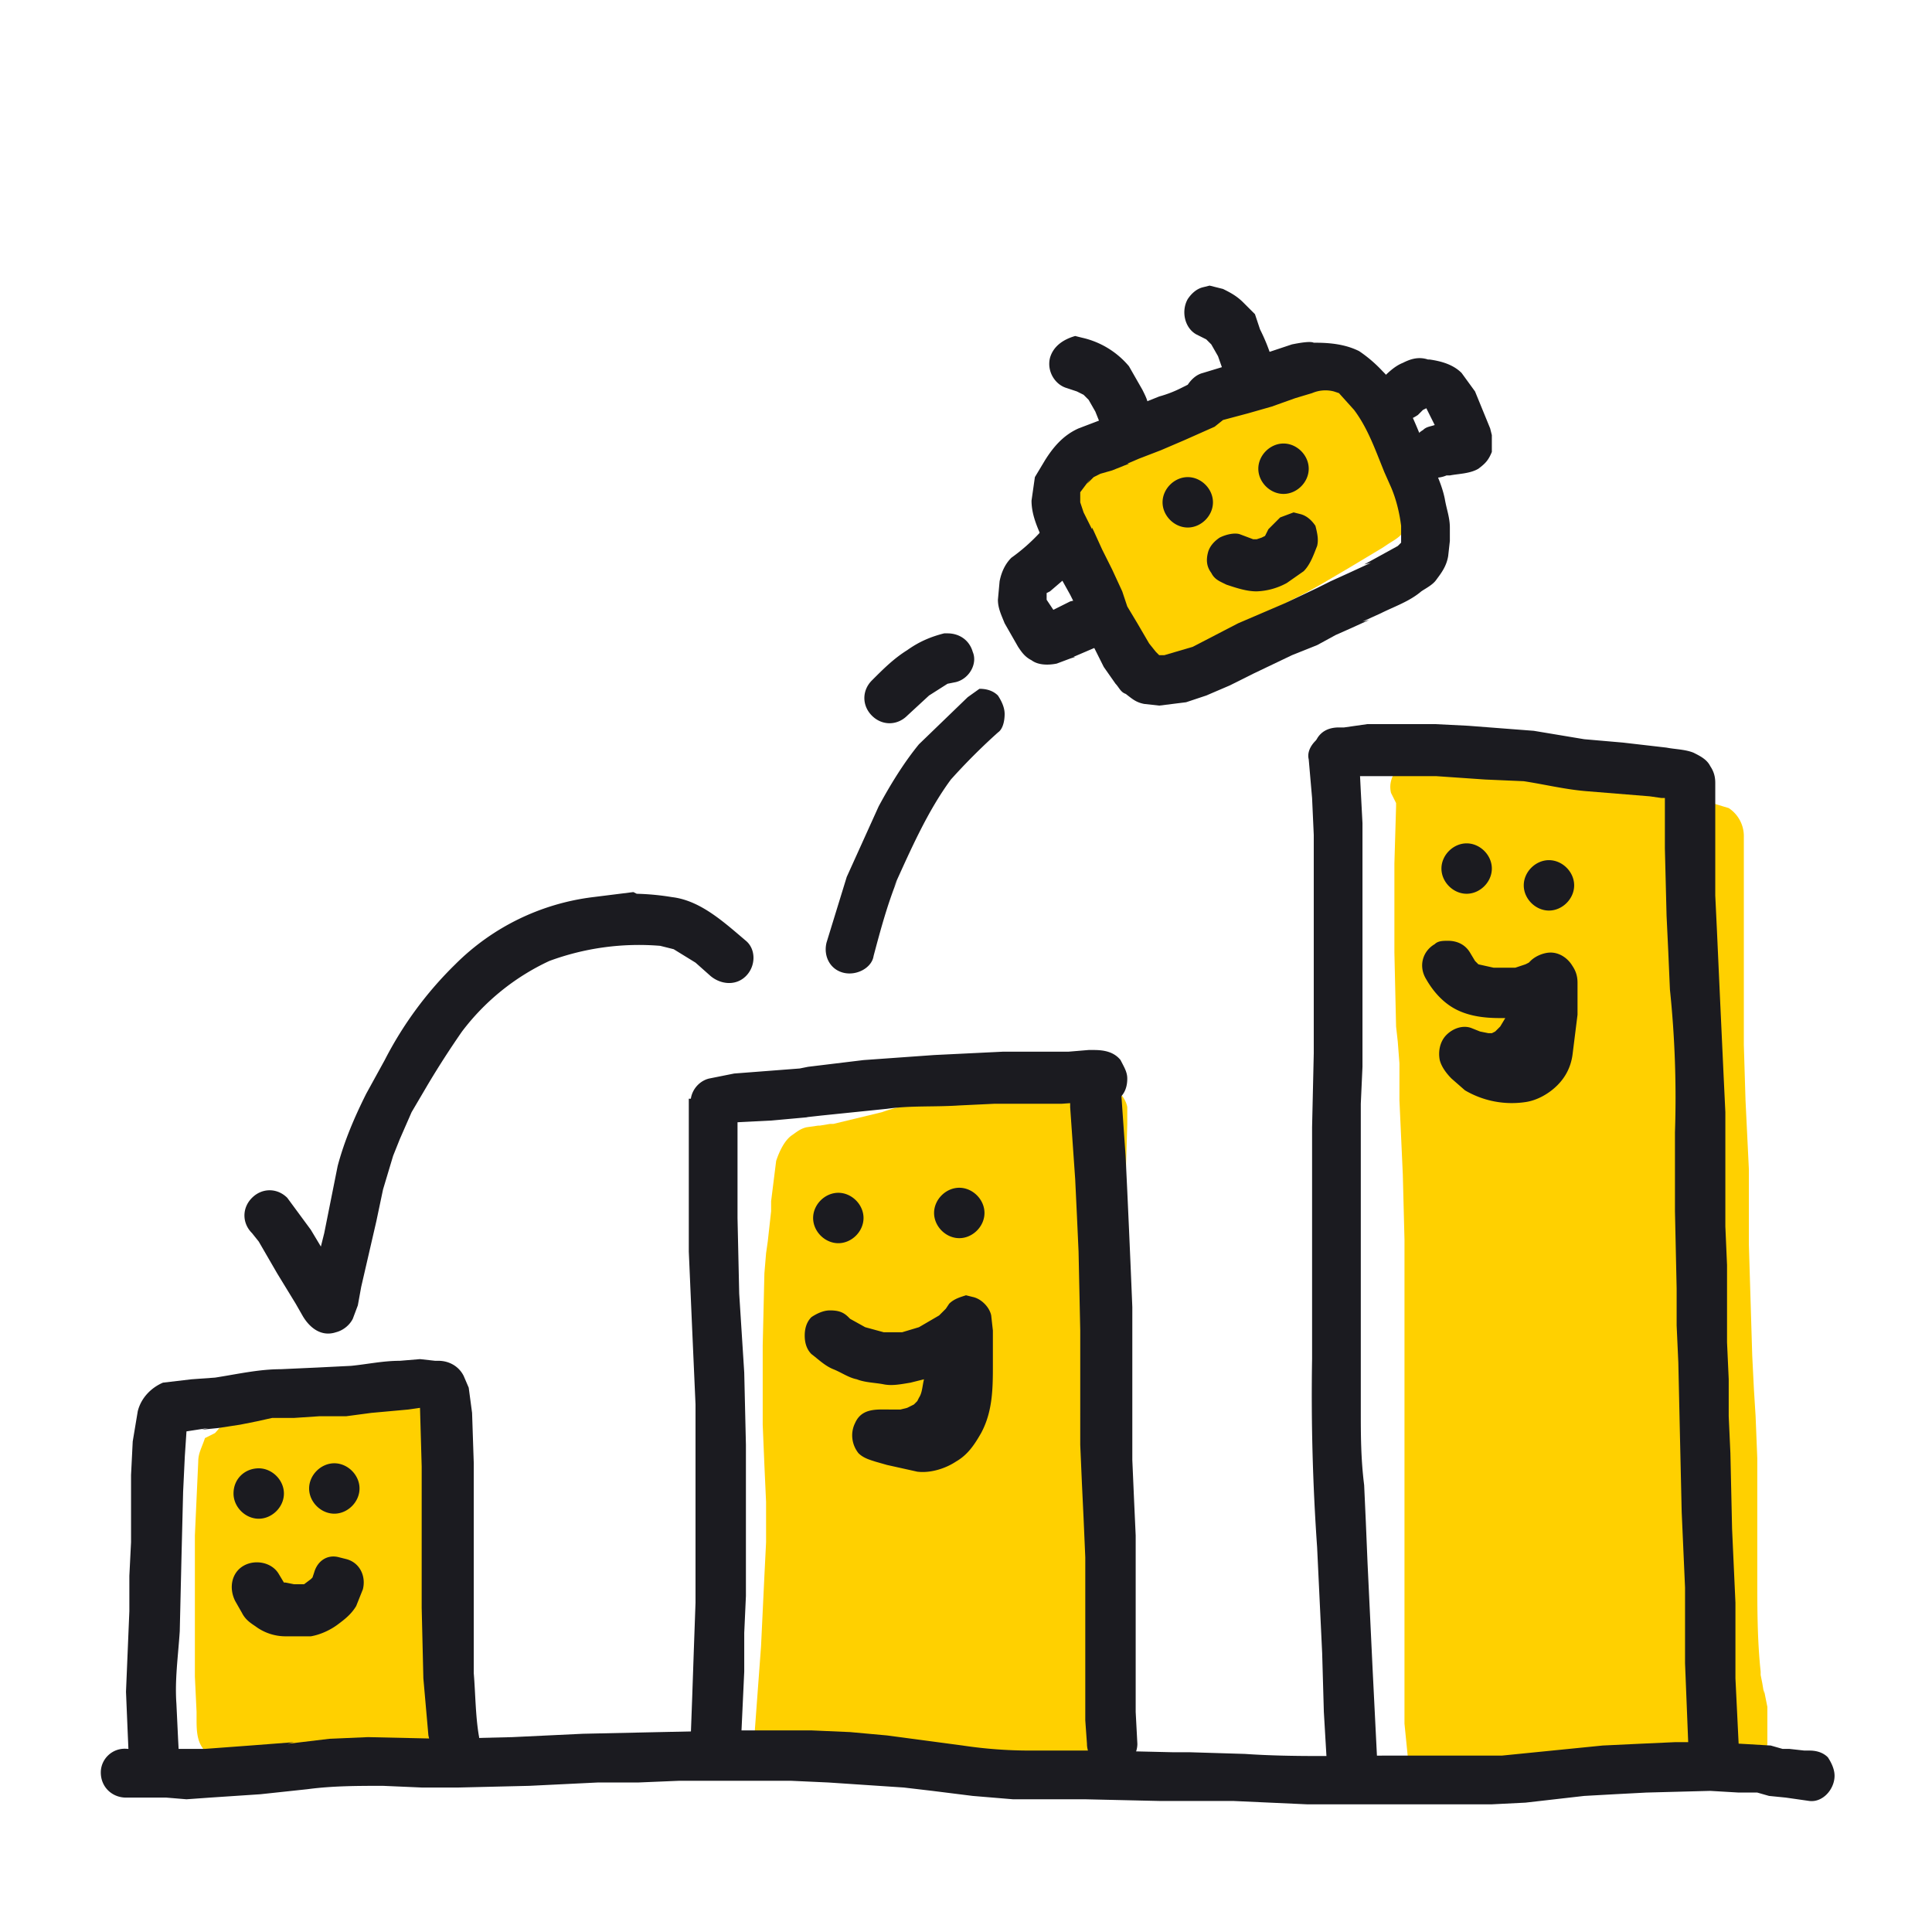
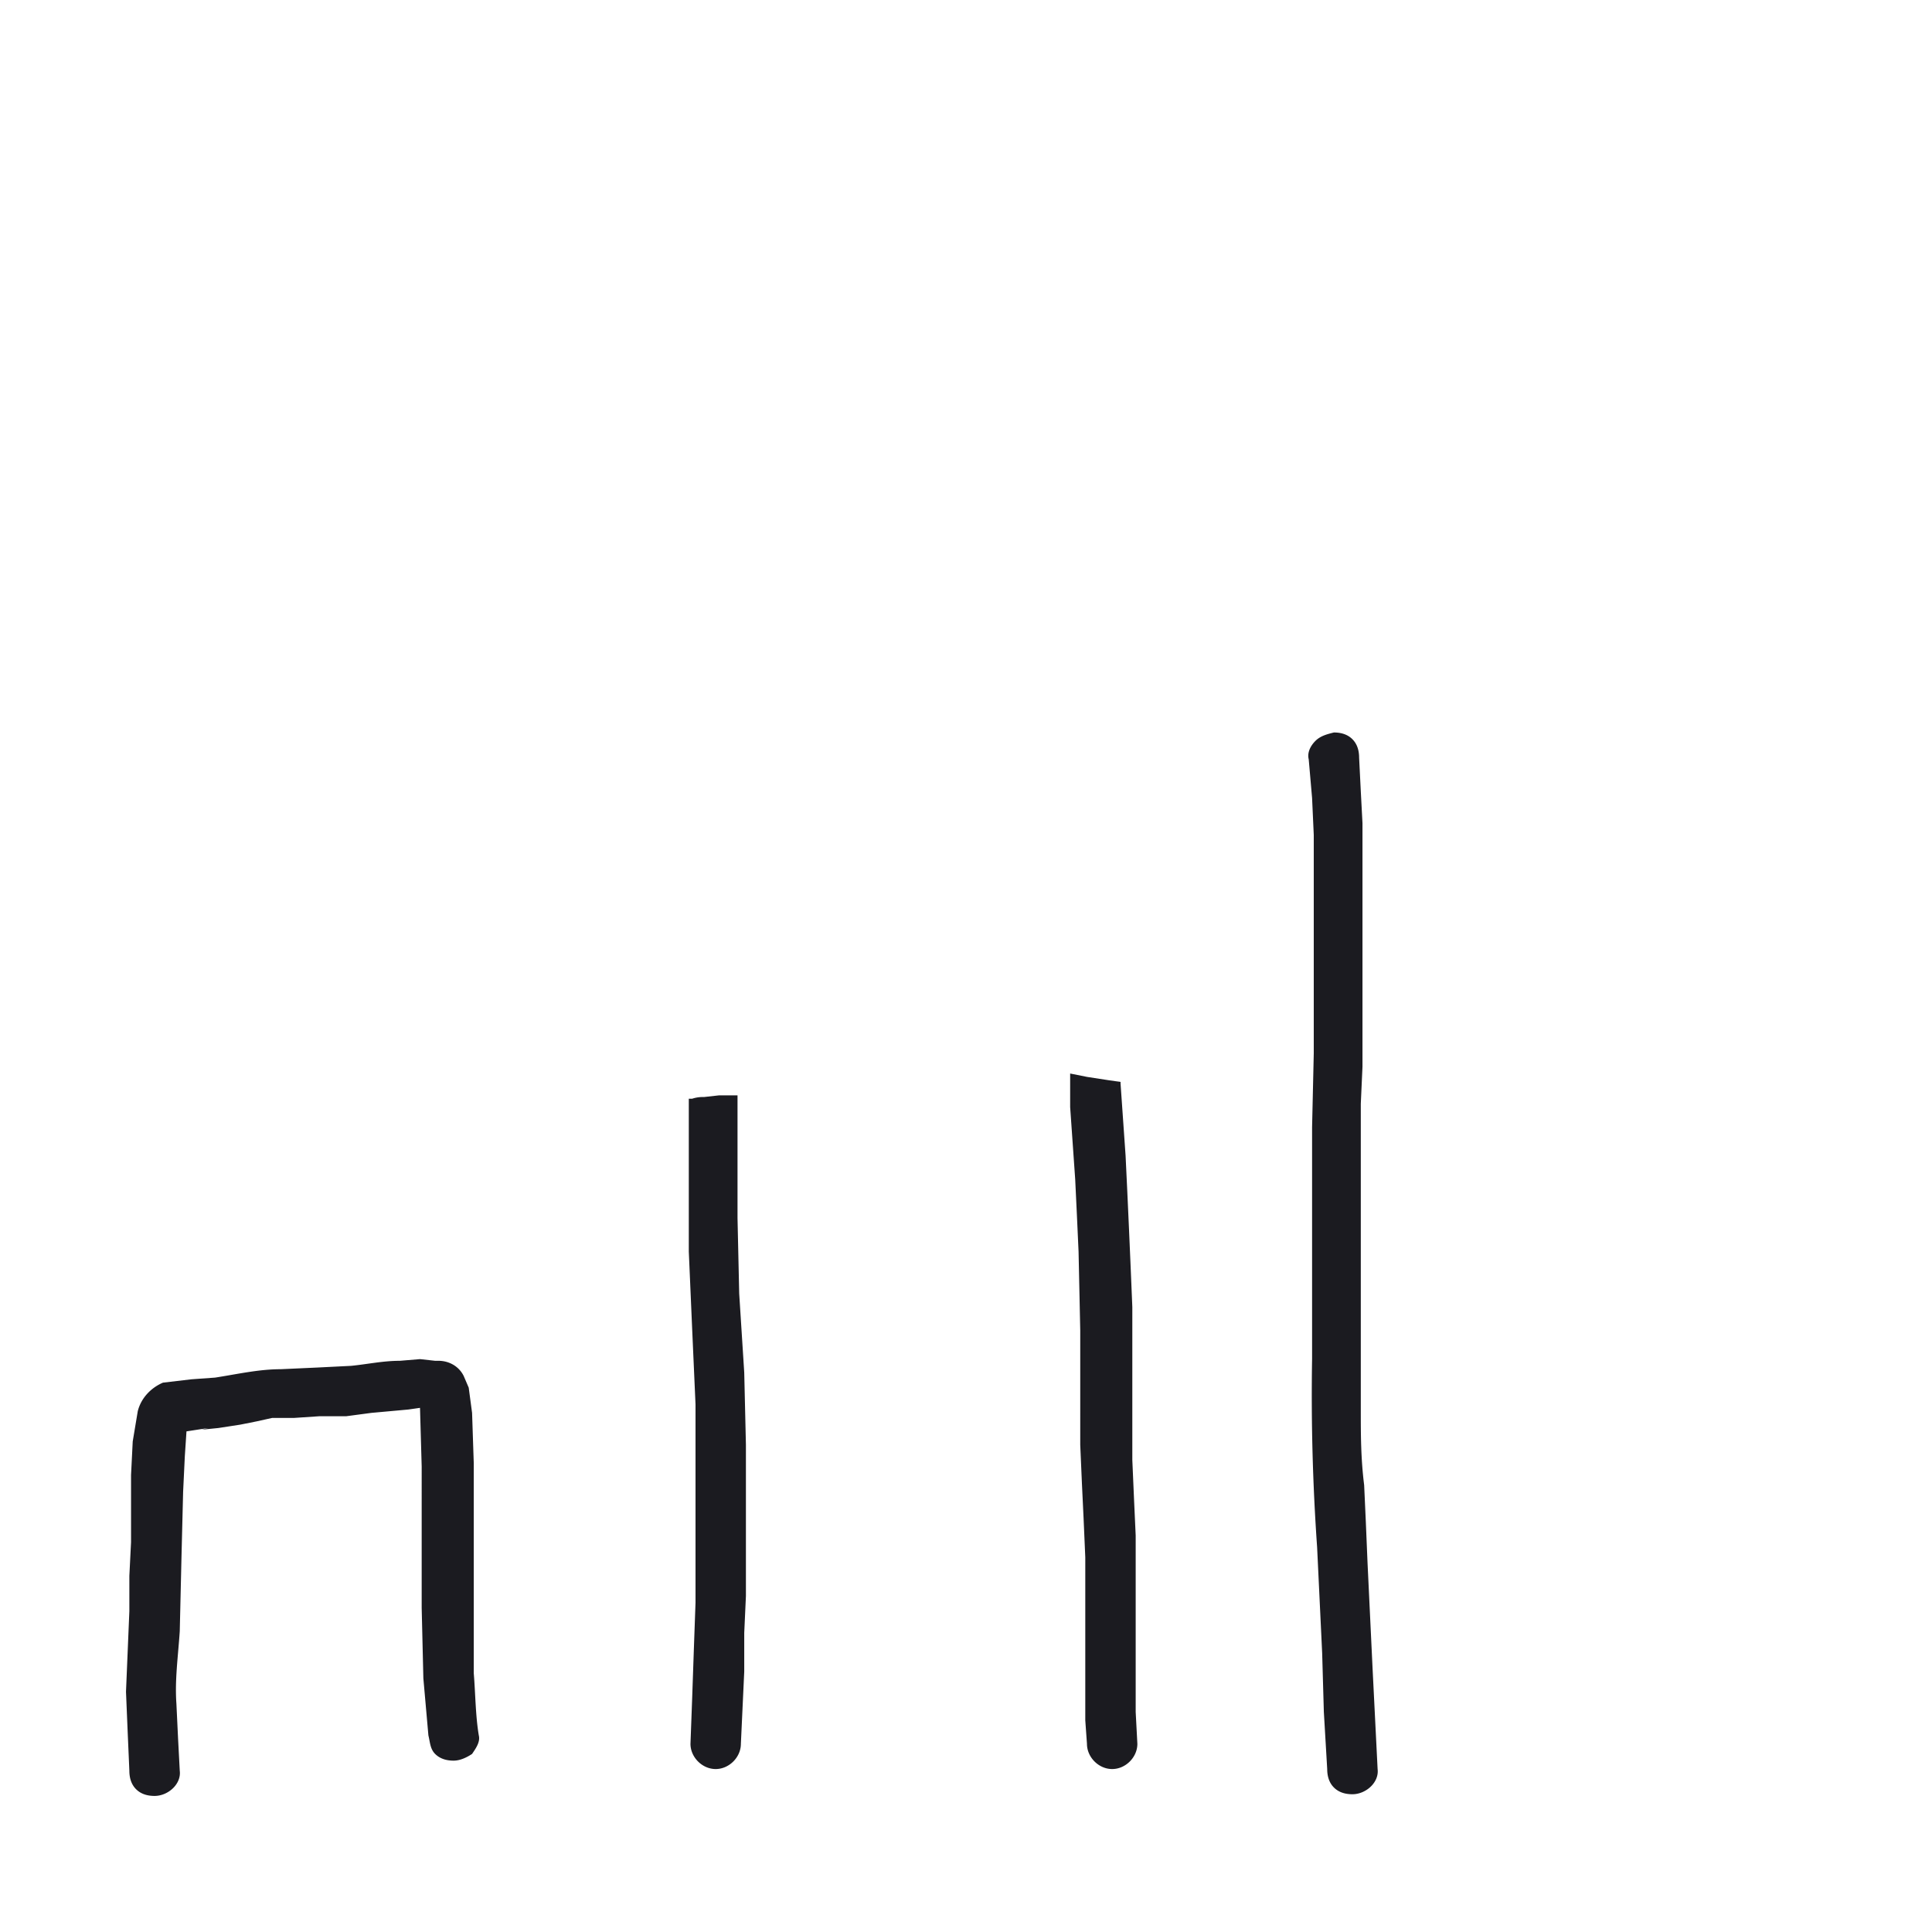
<svg xmlns="http://www.w3.org/2000/svg" width="115" height="115" viewBox="0 0 115 115" fill="none">
-   <path d="M22.4 83.3h-.6l-2.2.2h-.2l-2.1.3-.8.1-1.4.2-.8.2-.8.2-.7.8-.6.3c-.2.6-.4.9-.4 1.4l-.2 4.4v8.4l.1 2.1v.4c0 .6 0 1.3.4 1.8.4.6 1.1 1 2 1h1l2.3-.2h.5l3.5-.3h.4l2.2-.2c.5-.1 1.2-.1 1.9-.4l.2-.1c.2-.1.5-.1.6-.3l.6-.6.2-.5.1-.7v-.2l.1-1.8v-.7-1.8l-.1-1-.1-1.2-.1-2.2-.1-2.1v-4.2l-.2-1.3-.3-.6c-.2-.4-.5-.6-.8-.8-.6-.4-1.4-.5-2-.6-.7.1-1.1 0-1.6 0zM64.7 64.5h-.4l-2.3.2-1.1.2-.8.1-1.9.2-2.5.3h.2c-1.3.2-2.3.3-3.4.7l-2.9.7h-.2l-.6.1h-.1l-.7.1c-.4.1-.6.3-.9.5-.4.3-.7.9-.9 1.5l-.3 2.4v.6l-.1.9-.1.9-.1.7-.1 1.2-.1 4.3v4.7l.1 2.4.1 2.2V91.8l-.1 2-.1 2.1-.1 2.1-.2 2.7-.2 2.7c0 .4.2.8.4 1.1.3.3.7.5 1.1.5.5 0 .9-.2 1.2-.6h1a8 8 0 011.6.1l1.8.1h1.7l3.6-.1h.2l1.9-.1 1.2.1 1.1.1h.8l.8.2c.5.1.9.3 1.4.3.4 0 .7-.1 1-.3 1.1-.6 1-2 1-3.1V88.5v-2.3-1.1-1-1.6l.1-3v-.8l.2-3.6V70.3l.1-3.4v-1c-.1-.6-.7-1.2-1.3-1.4h-1.1zM84.7 45.2l-.8.1c-.8.3-1.3 1.1-1.1 1.9l.3.6v.2l-.1 3.4v5.3l.1 4.4.1.9.1 1.3v2.2l.1 2.2.1 2.2.1 3.9V102.6l.2 2 .1.4c.2.4.2.6.5.8l.8.5.5.1.8-.1h1.6l1.3-.2.6-.1 1.4-.1h.7l2.4-.2a15 15 0 012.2-.2l1.2-.1h.9l2.2-.1h2l.9-.1c.7-.1 1.2-.8 1.3-1.4v-2.2l-.2-1v.2l-.1-.6-.1-.5v-.2c-.2-1.9-.2-3.8-.2-5.7v-2.5-1.1V89v-2.2l-.1-2.5-.1-1.6-.1-2-.2-6.6v-1.5-3l-.2-4.1-.1-3.3v-1.5-3.4-1.2-.8-.9-1.2-3.4a2 2 0 00-.9-1.7l-1-.3h-.2l-.8-.2-.4-.1-2.4-.4-1.6-.3-1.8-.3-3.1-.3-.9-.1-1.2-.1-2.6-.2-1.8-.1h-.9l.5-.5zM79.5 22.7h-.2l-1.2.2-1.5.3-.5.1-3.1.7c-1.2.4-2.4 1-3.3 1.5l-1.2.7-1.4.8-.9.5-.5.2-.7-.2-.4.1c-.8.2-1.2 1-1.1 1.9l.7 2.7.7 1.8.3.7.4.9.4 1.1.8 1.7c.5.9 1 1.7 2 2l.5.1c.7 0 1.3-.4 1.7-.8l.5-.5 1.6-1.1 1.1-.7.7-.5.4-.2 1.4-.9 1-.5.9-.5 1.7-1 1.5-.9.5-.3.3-.2c.3-.2.7-.4.9-.7.5-.5.7-1.2.6-2.1l-.4-1.2c-.5-1.5-1.1-2.6-1.7-3.4l-.2-.2c-.6-.8-1.2-1.7-2.2-1.9.3-.2.1-.2-.1-.2z" fill="#FFD000" />
-   <path d="M46.1 103H44l-4.7.1-4.6.1-4.2.2-4.1.1-4.5-.1-2.3.1-2.5.3.4-.1-2.6.2-2.7.2H7.6c-.9-.1-1.6.6-1.6 1.4 0 .9.7 1.5 1.5 1.5h2.4l1.2.1 1.4-.1 3-.2 2.8-.3c1.5-.2 3-.2 4.5-.2l2.3.1h2.2l4.2-.1 4.1-.2H38l2.4-.1h6.7l2.2.1 4.5.3 1.7.2 2.4.3 2.4.2h4.3l4.4.1h4.4l4.4.2h11l2-.1 3.5-.4 1.8-.1 1.9-.1 3.8-.1 1.7.1h1.1l.7.2 1 .1 1.4.2c.8.1 1.5-.7 1.5-1.5 0-.4-.2-.8-.4-1.1-.3-.3-.7-.4-1.1-.4h-.3l-.9-.1h-.4l-.7-.2-1.7-.1-1.9-.1h-2.1l-2.2.1-2.1.1-4 .4-2 .2h-6.5c-2.9 0-5.9.1-8.8-.1l-3.3-.1h-1l-4.3-.1h-4.2a27 27 0 01-4-.3l-4.5-.6-2.2-.2-2.3-.1h-2.2z" fill="#1B1B20" />
  <path d="M25 80.9l-1.2.1c-1 0-1.9.2-2.9.3l-2 .1-2.2.1c-1.3 0-2.6.3-3.9.5l-1.4.1-1.7.2c-.7.3-1.3.9-1.5 1.7l-.3 1.8-.1 2v4l-.1 2v2.1l-.1 2.4-.1 2.4.1 2.4.1 2.3c0 .4.1.8.4 1.1.3.3.7.4 1.1.4.8 0 1.6-.7 1.5-1.5l-.1-1.9-.1-2.1c-.1-1.4.1-2.8.2-4.3l.1-4.3.1-4 .1-2.1.1-1.5 1.3-.2-.4.1 1-.1 1.3-.2 1-.2.9-.2h1.3l1.5-.1h1.6l1.5-.2 2.2-.2.7-.1.1 3.5V95.7l.1 4.2.3 3.4c.1.4.1.8.4 1.1.3.3.7.4 1.1.4.4 0 .8-.2 1.1-.4.2-.3.5-.7.4-1.1-.2-1.2-.2-2.5-.3-3.7v-4.1-8.4l-.1-3-.2-1.5-.3-.7c-.3-.6-.9-.9-1.5-.9h-.2l-.9-.1zM63.7 65.9l.3 4.3.1 2.1.1 2.2.1 4.7V86l.1 2.3.1 2.1.1 2.3v9.7l.1 1.4c0 .8.7 1.5 1.5 1.5s1.5-.7 1.5-1.5l-.1-1.9v-2.1-4.1-4.3l-.1-2.2-.1-2.3v-4.5-4.6l-.1-2.4-.1-2.3-.1-2.2-.1-2.1-.3-4.3v-.1l-.7-.1-1.3-.2-1-.2v2zM42.8 65.2l-.9.1a2 2 0 00-.7.1H41V74.5l.2 4.6.2 4.5v11.8l-.1 2.8-.1 2.9-.1 2.7c0 .8.7 1.5 1.5 1.5s1.5-.7 1.5-1.5l.2-4.3v-2.3l.1-2.2v-9l-.1-4.3L44 77l-.1-4.5v-4.8-2.5h-1.1zM78.3 44.1c-.3.3-.5.7-.4 1.1l.2 2.3.1 2.2v13l-.1 4.4v13.8a129.2 129.2 0 00.3 11.2l.1 2.1.1 2.1.1 2.1.1 3.5.2 3.4c0 .4.1.8.4 1.1.3.3.7.4 1.1.4.8 0 1.6-.7 1.5-1.5l-.1-2-.1-2-.1-2-.1-2.1-.1-2.1-.1-2.1-.1-2.4-.1-2.2c-.2-1.6-.2-3-.2-4.5v-4.6-9.2-4.4l.1-2.2v-2.2-8.5V49l-.1-1.9-.1-2c0-.4-.1-.8-.4-1.1-.3-.3-.7-.4-1.1-.4-.4.1-.8.2-1.1.5z" fill="#1B1B20" />
-   <path d="M80 43.3h-.3c-.4 0-.8.1-1.1.4-.3.3-.4.7-.4 1.1 0 .4.2.8.4 1.1.3.3.7.5 1.1.4l1-.1H85.5l2.9.2 2.3.1c1.3.2 2.5.5 3.8.6l3.7.3.7.1h.2v3l.1 4 .1 2.1.1 2.3a61.9 61.9 0 01.3 8.5v4.7l.1 4.6v2.2l.1 2.2.1 4.5.1 4.4.2 4.5V99l.2 5c0 .8.7 1.5 1.5 1.5s1.5-.7 1.5-1.5l-.2-4.1v-4.5l-.1-2.2-.1-2.2-.1-4.5-.1-2.2v-2.2l-.1-2.2v-2.2-2.4l-.1-2.3v-4.6-2.2l-.1-2.1-.2-4.3-.1-2.2-.1-2.2-.1-2.1v-2-4-.7c0-.4-.1-.7-.3-1-.2-.4-.6-.6-1-.8-.5-.2-1.1-.2-1.6-.3l-2.6-.3-2.3-.2-3-.5-3.9-.3-2-.1h-4l-1.4.2zm19.4 1.3h0zM64.8 62.5l-1.2.1h-3.9l-4.1.2-4.2.3-3.3.4-.5.1-2.6.2-1.3.1-1.5.3c-.8.2-1.3 1.1-1 1.8.2.8 1.1 1.2 1.8 1l.9-.2 2-.1 2.2-.2H48l.9-.1 3.9-.4c1.4-.2 2.8-.1 4.3-.2l2.1-.1h4l1.4-.1h.4l.6.1c.4 0 .8-.2 1.1-.4.3-.3.4-.7.4-1.1 0-.4-.2-.7-.4-1.1-.4-.5-1-.6-1.6-.6h-.3zm-16.3.9h-.1.1zm.8 2.9h-.1.1zm-.9.1h-.2.2zM48.4 72.5c0 .8.7 1.5 1.5 1.5s1.5-.7 1.5-1.5-.7-1.5-1.5-1.5-1.5.7-1.5 1.5zM55.6 72.2c0 .8.7 1.5 1.5 1.5s1.5-.7 1.5-1.5-.7-1.5-1.5-1.5-1.5.7-1.5 1.5zM56.5 77.6l-.2.3-.4.4-1.2.7-1 .3h-1.1l-1.1-.3-.9-.5-.1-.1c-.3-.3-.6-.4-1.1-.4-.4 0-.8.2-1.1.4-.3.3-.4.7-.4 1.1 0 .4.1.8.4 1.1.4.3.8.7 1.3.9.5.2.9.5 1.4.6.5.2 1.1.2 1.6.3.5.1 1 0 1.6-.1l.8-.2c-.1.4-.1.8-.3 1.1l-.1.2-.2.2-.4.2-.4.1H53c-.8 0-1.7-.1-2.1.8-.3.6-.2 1.3.2 1.8.3.3.7.4 1 .5l.7.2 1.8.4c.8.1 1.7-.2 2.3-.6.7-.4 1.1-1 1.5-1.7.7-1.3.7-2.7.7-4.1v-2l-.1-.9c-.1-.5-.6-1-1.1-1.1l-.4-.1c-.3.1-.7.2-1 .5z" fill="#1B1B20" />
-   <path d="M85.8 51.7c0 .8.7 1.5 1.5 1.5s1.5-.7 1.5-1.5-.7-1.5-1.5-1.5-1.5.7-1.5 1.5zM90.7 52.7c0 .8.7 1.5 1.5 1.5s1.5-.7 1.5-1.5-.7-1.5-1.5-1.5-1.5.7-1.5 1.5zM85.4 56.2c-.7.4-1 1.3-.5 2.1.4.7 1 1.4 1.8 1.8.8.4 1.7.5 2.6.5h.3l-.3.5-.3.3-.2.1h-.2l-.5-.1-.5-.2c-.5-.2-1.1 0-1.5.4-.4.4-.5 1-.4 1.5.1.4.4.8.7 1.1l.8.7a5.5 5.5 0 003.6.7c.7-.1 1.4-.5 1.9-1s.8-1.1.9-1.8l.3-2.4v-1.9c0-.4-.1-.7-.3-1-.3-.5-.8-.8-1.3-.8-.4 0-.9.2-1.2.5l-.1.1-.2.1-.6.2h-1.3l-.9-.2-.1-.1-.1-.1-.3-.5c-.3-.5-.8-.7-1.3-.7-.3 0-.6 0-.8.2zM13.9 88.9c0 .8.7 1.5 1.5 1.5s1.5-.7 1.5-1.5-.7-1.5-1.5-1.5-1.5.6-1.5 1.5zM18.4 88.6c0 .8.7 1.5 1.5 1.5s1.5-.7 1.5-1.5-.7-1.5-1.5-1.5-1.5.7-1.5 1.5zM18.7 93.6l-.1.3-.1.1-.4.3H17.5l-.5-.1h-.1l-.3-.5c-.4-.7-1.4-.9-2.1-.5-.7.4-.9 1.3-.5 2.1l.4.7c.2.4.5.6.8.8a3 3 0 001.8.6h1.5c.6-.1 1.2-.4 1.6-.7.4-.3.8-.6 1.1-1.1l.4-1c.2-.8-.2-1.6-1-1.8l-.4-.1c-.7-.2-1.3.2-1.5.9zM76.9 20.5l-1.5.5-1.5.5-2.3.7c-.4.1-.7.4-.9.7l-.4.2a7 7 0 01-1.3.5l-1 .4-1.2.5h.1l-.6.2-2.1.8c-.9.4-1.5 1.1-2 1.9l-.6 1-.2 1.4c0 .9.4 1.7.7 2.4l.3.7-.1-.2.9 1.8.5.9.3.6.6 1.5.5 1 .6 1.2.7 1c.2.2.3.5.6.6.4.3.6.5 1.1.6l.9.1 1.6-.2 1.2-.4 1.4-.6 1.4-.7 2.3-1.1 1.5-.6 1.1-.6.9-.4 1.1-.5-.4.1 1.1-.5c.8-.4 1.7-.7 2.4-1.3.3-.2.7-.4.9-.7.3-.4.6-.8.7-1.4l.1-.9v-.8c0-.6-.2-1.1-.3-1.7-.2-1-.7-1.9-1.1-2.9-.7-1.7-1.3-3.4-2.6-4.7a8 8 0 00-1.4-1.2c-.8-.4-1.7-.5-2.6-.5h-.1c-.2-.1-.8 0-1.3.1zm2.5 2.8l.3.1.9 1c.6.8 1 1.7 1.4 2.7l.4 1 .4.9c.3.7.5 1.5.6 2.3v1l-.1.1-.1.1-2 1.1.4-.1-1.3.6-1.1.5-.8.4-1.9.9-2.8 1.2-2.7 1.4-1.7.5H69l-.2-.2-.4-.5-.7-1.2-.6-1-.3-.9-.6-1.3-.6-1.2-.5-1.1-.1-.2v.1l-.5-1-.2-.6v-.5-.1l.6-.8-.2.3.4-.4.4-.2.7-.2 1-.4h-.1l.7-.3 1.3-.5 1.4-.6 1.8-.8.5-.4 1.5-.4 1.4-.4 1.4-.5 1-.3a2 2 0 011.3-.1zm-14.2 8.2l.1.4-.1-.4z" fill="#1B1B20" />
-   <path d="M62.5 21.3c-.2.8.3 1.6 1 1.8l.6.2.4.2.3.3.4.7.4 1c.1.3.6.6.9.7.4.1.8.1 1.2-.2.3-.2.6-.5.7-.9.1-.3 0-.6-.1-1v.1c.1-.2-.1-.6-.3-1l-.8-1.4a5.1 5.1 0 00-2.8-1.7L64 20c-.7.2-1.3.6-1.5 1.3zM71.6 17.1c-.4.1-.7.4-.9.7-.4.7-.2 1.7.5 2.1l.6.3.3.3.4.7.6 1.7c.2.8 1.1 1.3 1.8 1 .8-.2 1.2-1.1 1-1.8-.2-.9-.5-1.7-.9-2.5l-.3-.9-.7-.7c-.4-.4-.8-.6-1.2-.8L72 17l-.4.1zM61.9 31.7a11 11 0 01-1.7 1.5c-.4.4-.6.9-.7 1.4l-.1 1.1c0 .5.2.9.4 1.4l.8 1.4c.2.3.4.6.8.8.4.3 1 .3 1.5.2l.8-.3.3-.1h-.1l1.4-.6c.3-.1.6-.6.7-.9.1-.4.1-.8-.2-1.2-.2-.3-.5-.6-.9-.7-.4-.1-.8 0-1.2.1l-.6.3-.4.2-.4-.6v-.1-.2-.1l.2-.1 1.4-1.2a1.4 1.4 0 00-1.1-2.5c-.4 0-.6-.1-.9.2zm.8 3.4l-.1.1.1-.1zm0-.1l.2-.1-.2.1zM83.5 21.6c-.5.2-.9.6-1.3 1-.6.5-.5 1.6 0 2.1.3.3.7.4 1.1.4.4 0 .8-.2 1.1-.4l.3-.3.2-.1.5 1c-.3.1-.5.1-.7.3-.7.4-.9 1.4-.5 2.1.4.7 1.2.9 1.9.6h.2c.5-.1 1.2-.1 1.7-.4.4-.3.6-.5.8-1v-1l-.1-.4-.9-2.2-.8-1.1c-.5-.5-1.2-.7-1.9-.8H85c-.6-.2-1.1 0-1.5.2zM69.2 29.9c0 .8.7 1.5 1.5 1.5s1.5-.7 1.5-1.5-.7-1.5-1.5-1.5-1.5.7-1.5 1.5zM74.9 27.9c0 .8.7 1.5 1.5 1.5s1.5-.7 1.5-1.5-.7-1.5-1.5-1.5-1.5.7-1.5 1.5zM76.2 30.8l-.6.6-.1.1-.2.4-.2.1-.3.1h-.2l-.8-.3c-.3-.1-.8 0-1.2.2-.3.2-.6.5-.7.9-.1.4-.1.8.2 1.2.2.4.5.5.9.7.6.2 1.2.4 1.8.4a4 4 0 001.8-.5l1-.7c.4-.4.6-1 .8-1.5.1-.4 0-.8-.1-1.2-.2-.3-.5-.6-.9-.7l-.4-.1-.8.3zM57.6 41.5l-2.9 2.8c-.9 1.1-1.7 2.4-2.4 3.7l-1.9 4.2-1.2 3.9c-.2.8.2 1.6 1 1.8.8.2 1.7-.3 1.8-1 .4-1.5.8-3 1.4-4.5l-.2.4c1-2.2 2-4.5 3.4-6.4a37 37 0 012.8-2.8c.3-.2.4-.7.4-1.1 0-.4-.2-.8-.4-1.1-.3-.3-.7-.4-1.1-.4l-.7.5zM56.2 37.7c-.8.2-1.5.5-2.2 1-.8.5-1.4 1.1-2.1 1.8-.6.6-.6 1.5 0 2.1.6.6 1.5.6 2.1 0l1.3-1.2 1.1-.7.5-.1c.8-.2 1.3-1.1 1-1.8-.2-.7-.8-1.1-1.5-1.1h-.2zM37.7 53.1l-2.4.3a14 14 0 00-8.2 4 22 22 0 00-4.2 5.7l-1.1 2c-.7 1.4-1.3 2.8-1.7 4.3l-.4 2-.4 2-.2.8-.6-1-1.4-1.9c-.6-.6-1.5-.6-2.1 0-.6.6-.6 1.5 0 2.1l.4.5 1.1 1.9 1.1 1.8.4.7c.4.7 1.1 1.3 2 1 .4-.1.8-.4 1-.8l.3-.8.2-1.1.9-3.9.4-1.9.6-2 .4-1 .7-1.6 1-1.7a54 54 0 012-3.1 13.8 13.8 0 015.2-4.2 15.4 15.4 0 016.6-.9l.8.2 1.3.8.9.8c.6.5 1.5.6 2.1 0 .6-.6.6-1.6 0-2.1-1.3-1.1-2.7-2.4-4.4-2.6a15 15 0 00-2.1-.2l-.2-.1z" fill="#1B1B20" />
</svg>